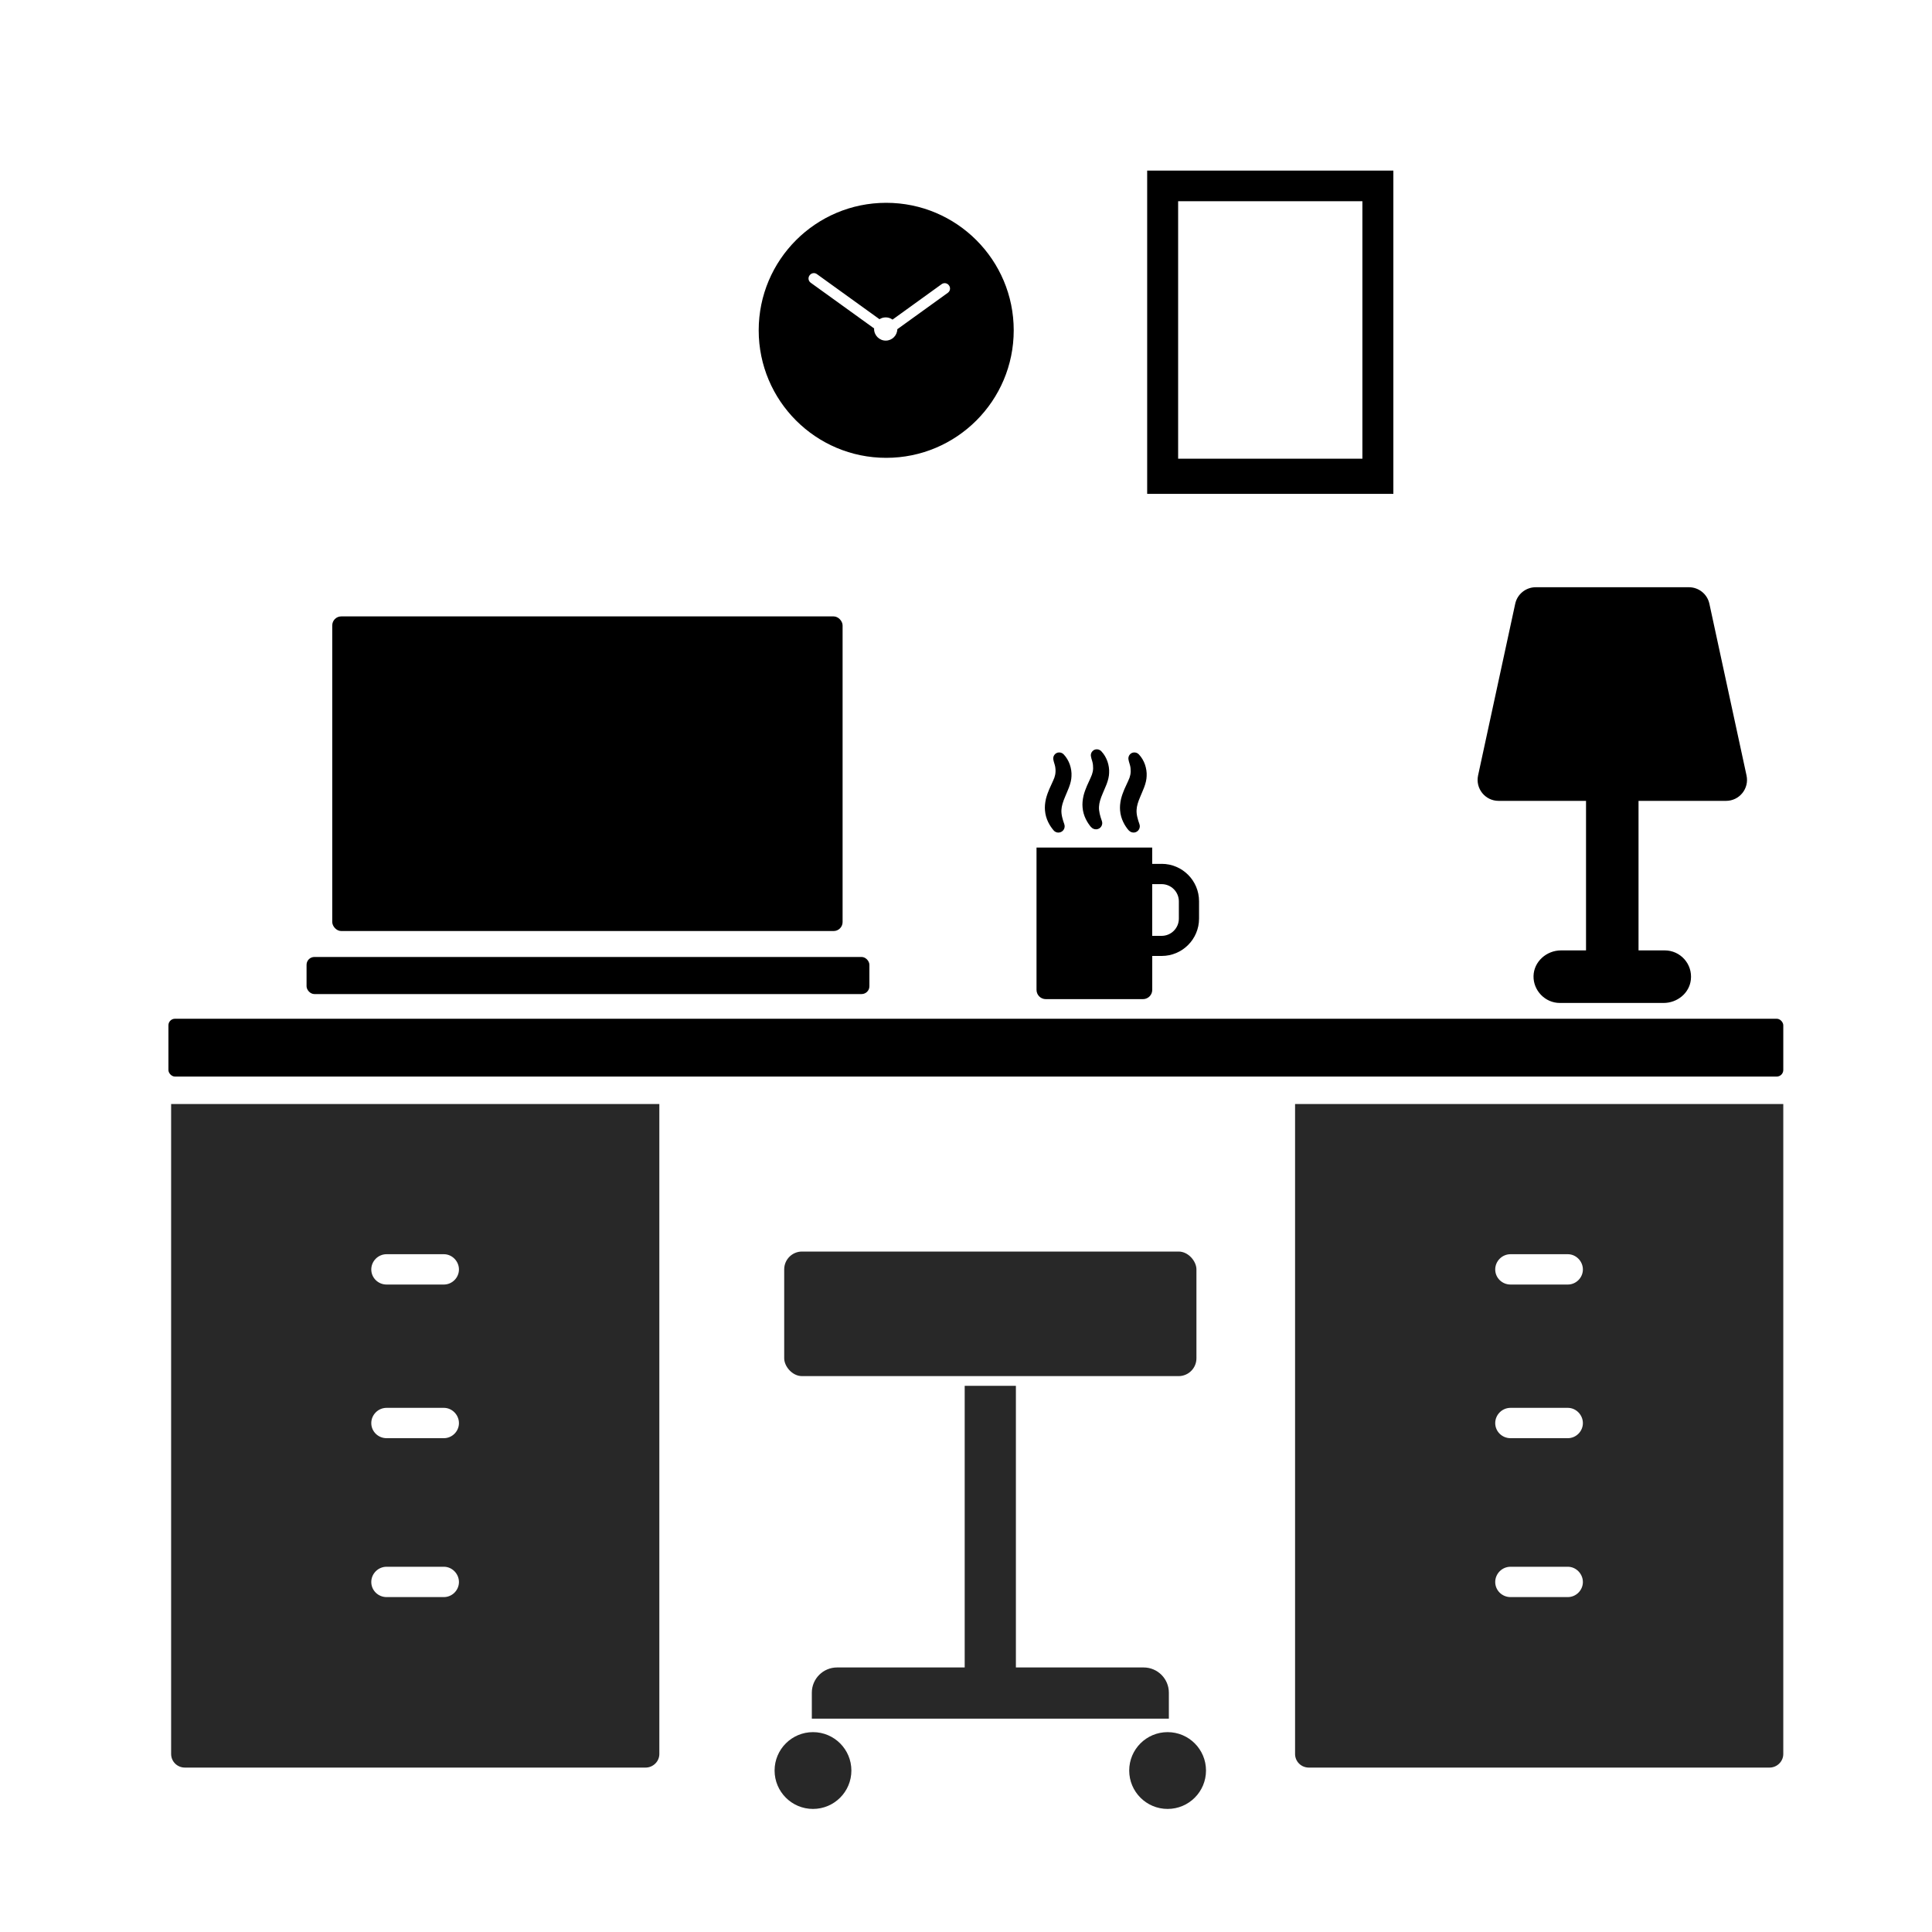
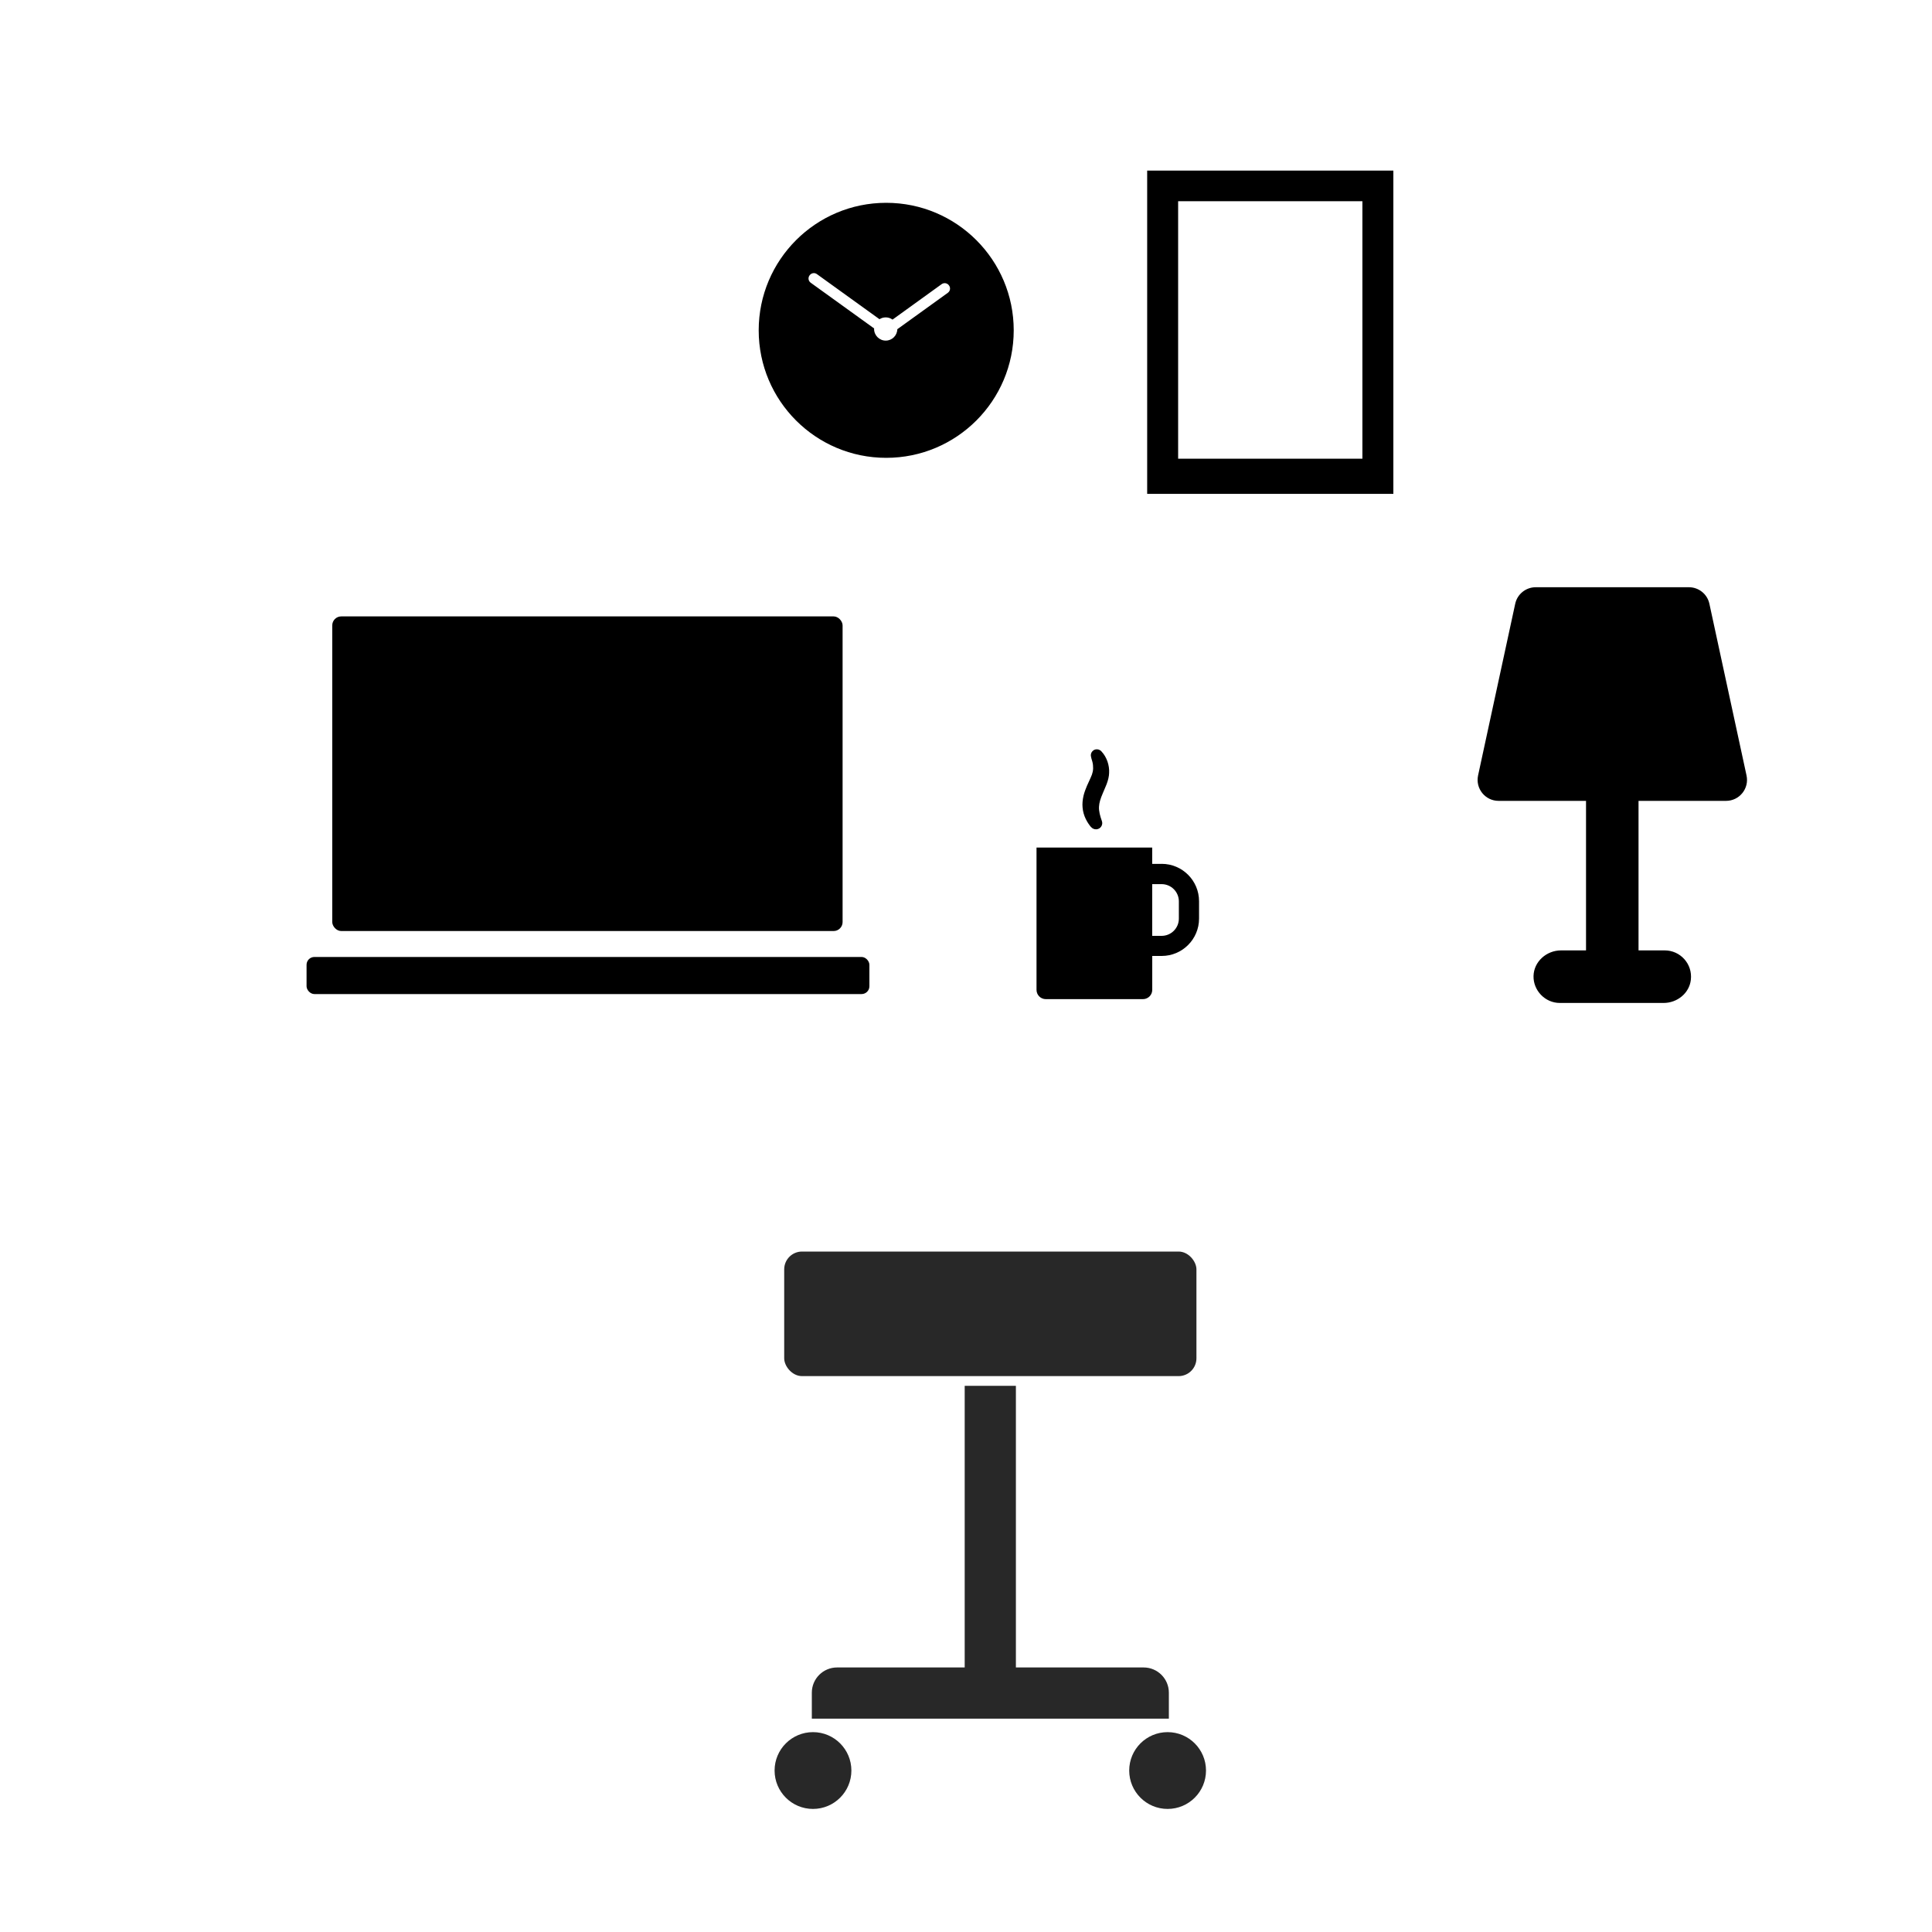
<svg xmlns="http://www.w3.org/2000/svg" id="Layer_1" viewBox="0 0 400 400">
  <defs>
    <style>.cls-1{fill:#282828;}</style>
  </defs>
-   <path class="cls-1" d="m268.13,363.14c0,1.56,1.26,2.82,2.86,2.82h95.36c1.56,0,2.86-1.26,2.86-2.82v-134.56h-101.08v134.56Zm44.61-38.76h11.86c1.71,0,3.12,1.46,3.12,3.16s-1.41,3.12-3.12,3.12h-11.86c-1.76,0-3.17-1.4-3.17-3.12s1.41-3.16,3.17-3.16Zm0-32.9h11.86c1.71,0,3.12,1.46,3.12,3.16s-1.41,3.12-3.12,3.12h-11.86c-1.76,0-3.17-1.4-3.17-3.12s1.41-3.16,3.17-3.16Zm0-31.81h11.86c1.71,0,3.12,1.46,3.12,3.16s-1.41,3.12-3.12,3.12h-11.86c-1.76,0-3.17-1.4-3.17-3.12s1.41-3.16,3.17-3.16Z" />
-   <path class="cls-1" d="m35.43,363.14c0,1.56,1.26,2.82,2.86,2.82h95.36c1.56,0,2.86-1.26,2.86-2.82v-134.56H35.43v134.56Zm44.61-38.76h11.86c1.71,0,3.12,1.46,3.12,3.16s-1.41,3.12-3.12,3.12h-11.86c-1.76,0-3.17-1.4-3.17-3.12s1.41-3.16,3.17-3.16Zm0-32.9h11.86c1.71,0,3.12,1.46,3.12,3.16s-1.41,3.12-3.12,3.12h-11.86c-1.76,0-3.17-1.4-3.17-3.12s1.41-3.16,3.17-3.16Zm0-31.81h11.86c1.71,0,3.12,1.46,3.12,3.16s-1.41,3.12-3.12,3.12h-11.86c-1.76,0-3.17-1.4-3.17-3.12s1.41-3.16,3.17-3.16Z" />
  <path d="m353.91,125c-.43-2-2.2-3.42-4.24-3.42h-31.72c-2.04,0-3.81,1.43-4.24,3.42l-7.69,35.55c-.58,2.71,1.48,5.26,4.24,5.26h18.11v30.93s-.01.03-.03.03h-5.15c-2.99,0-5.62,2.31-5.69,5.3s2.39,5.58,5.44,5.58h21.5c2.8,0,5.31-2.01,5.63-4.78.39-3.3-2.18-6.1-5.4-6.1h-5.4s-.03-.01-.03-.03v-30.93h18.12c2.77,0,4.83-2.56,4.24-5.26l-7.69-35.55Z" />
-   <rect x="34.87" y="210.92" width="334.34" height="11.97" rx="1.36" ry="1.36" />
  <path d="m183.48,41.99c-14.58,0-26.4,11.82-26.4,26.4s11.82,26.4,26.4,26.4,26.4-11.82,26.4-26.4-11.82-26.4-26.4-26.4Zm12.76,18.63l-10.46,7.54c-.03,1.31-1.09,2.36-2.4,2.36s-2.41-1.08-2.41-2.41c0-.04,0-.07.01-.11l-13.14-9.47c-.48-.35-.59-1.02-.24-1.5l.03-.04c.35-.48,1.02-.59,1.5-.24l12.96,9.34c.37-.24.81-.38,1.29-.38.53,0,1.01.17,1.41.46l10.17-7.34c.48-.35,1.15-.24,1.5.24l.03.04c.35.48.24,1.15-.24,1.5Z" />
  <rect x="63.47" y="198.13" width="116.53" height="7.68" rx="1.62" ry="1.62" />
  <rect x="68.79" y="127.62" width="105.66" height="65.14" rx="1.86" ry="1.86" />
-   <path d="m219.13,172.37c.14,0,.29-.02.43-.07.68-.24,1.03-.98.79-1.66l-.02-.06c-.32-.91-.64-1.97-.57-2.92.04-.79.29-1.62.83-2.88.09-.23.2-.47.3-.71.14-.33.29-.67.42-1.02.33-.87.51-1.66.53-2.34.05-.8-.08-1.64-.35-2.43-.13-.37-.3-.74-.51-1.09-.23-.38-.43-.66-.76-1.01-.3-.32-.75-.46-1.19-.37-.67.15-1.09.82-.94,1.49l.1.44c.01.06.04.16.08.26.04.12.09.26.11.37l.02.08c.05.21.1.41.11.61.05.42.04.86-.04,1.31-.09.45-.22.82-.44,1.28l-.78,1.72c-.24.56-.5,1.24-.7,2.02-.2.89-.26,1.66-.2,2.37.13,1.85,1.04,3.28,1.79,4.16.25.3.62.46,1,.46Z" />
  <path d="m225.91,171.24c.25.3.62.46,1,.46.14,0,.29-.02.43-.07.33-.11.59-.35.74-.66.15-.31.17-.67.05-.99l-.02-.06c-.32-.91-.64-1.98-.57-2.92.04-.79.28-1.62.83-2.88.1-.24.2-.48.31-.73.14-.32.28-.65.42-1,.33-.87.51-1.66.53-2.34.05-.8-.08-1.64-.35-2.42-.13-.36-.3-.73-.51-1.09-.22-.37-.43-.65-.76-1.01-.3-.32-.76-.46-1.19-.37-.33.07-.6.27-.78.55-.18.28-.24.61-.16.94l.1.44c.01.06.04.15.08.26.04.12.09.26.11.38l.02.1c.05.2.09.39.1.59.05.43.04.87-.04,1.31-.1.45-.22.82-.44,1.28l-.78,1.72c-.24.57-.51,1.25-.7,2.02-.2.89-.26,1.67-.2,2.37.13,1.84,1.04,3.28,1.79,4.16Z" />
-   <path d="m233.7,171.91c.25.3.62.46,1,.46.14,0,.29-.02.42-.07.67-.24,1.03-.98.79-1.66l-.02-.06c-.32-.91-.64-1.97-.57-2.92.04-.79.28-1.62.83-2.88.09-.23.2-.47.3-.71.14-.33.29-.67.42-1.02.33-.87.51-1.66.53-2.34.05-.8-.08-1.64-.35-2.43-.13-.37-.3-.74-.51-1.09-.23-.38-.43-.66-.76-1.01-.3-.32-.75-.46-1.19-.37-.67.15-1.09.82-.94,1.49l.1.44c.01.06.04.15.08.26.04.12.09.26.11.38l.02.08c.05.21.1.41.11.61.05.43.04.87-.04,1.31-.09.45-.22.82-.44,1.28l-.79,1.72c-.25.6-.51,1.26-.7,2.02-.2.89-.26,1.67-.2,2.37.13,1.84,1.04,3.28,1.79,4.16Z" />
  <path d="m240.5,178.86h-1.9s-.04,0-.05,0v-3.38h-23.95v29.46c0,1.06.86,1.92,1.92,1.92h20.12c1.06,0,1.92-.86,1.92-1.92v-7.02s.04,0,.05,0h1.9c4.27,0,7.74-3.46,7.74-7.74v-3.59c0-4.27-3.46-7.74-7.74-7.74Zm3.57,11.33c0,1.97-1.6,3.57-3.57,3.57h-1.9s-.04,0-.05,0v-10.71s.04,0,.05,0h1.9c1.97,0,3.57,1.6,3.57,3.57v3.59Z" />
  <rect class="cls-1" x="162.36" y="259.12" width="85.35" height="25.79" rx="3.69" ry="3.69" />
  <rect class="cls-1" x="199.73" y="286.92" width="10.6" height="61.99" />
  <circle class="cls-1" cx="168.32" cy="366.57" r="7.95" />
  <circle class="cls-1" cx="241.74" cy="366.57" r="7.95" />
  <path class="cls-1" d="m204.95,313.57h5.38v73.92h-5.38c-2.88,0-5.22-2.34-5.22-5.22v-63.48c0-2.88,2.34-5.22,5.22-5.22Z" transform="translate(555.57 145.5) rotate(90)" />
  <path d="m237.51,35.32v66.93h50.97V35.32h-50.97Zm44.56,59.65h-38.15v-53.31h38.15v53.31Z" />
</svg>